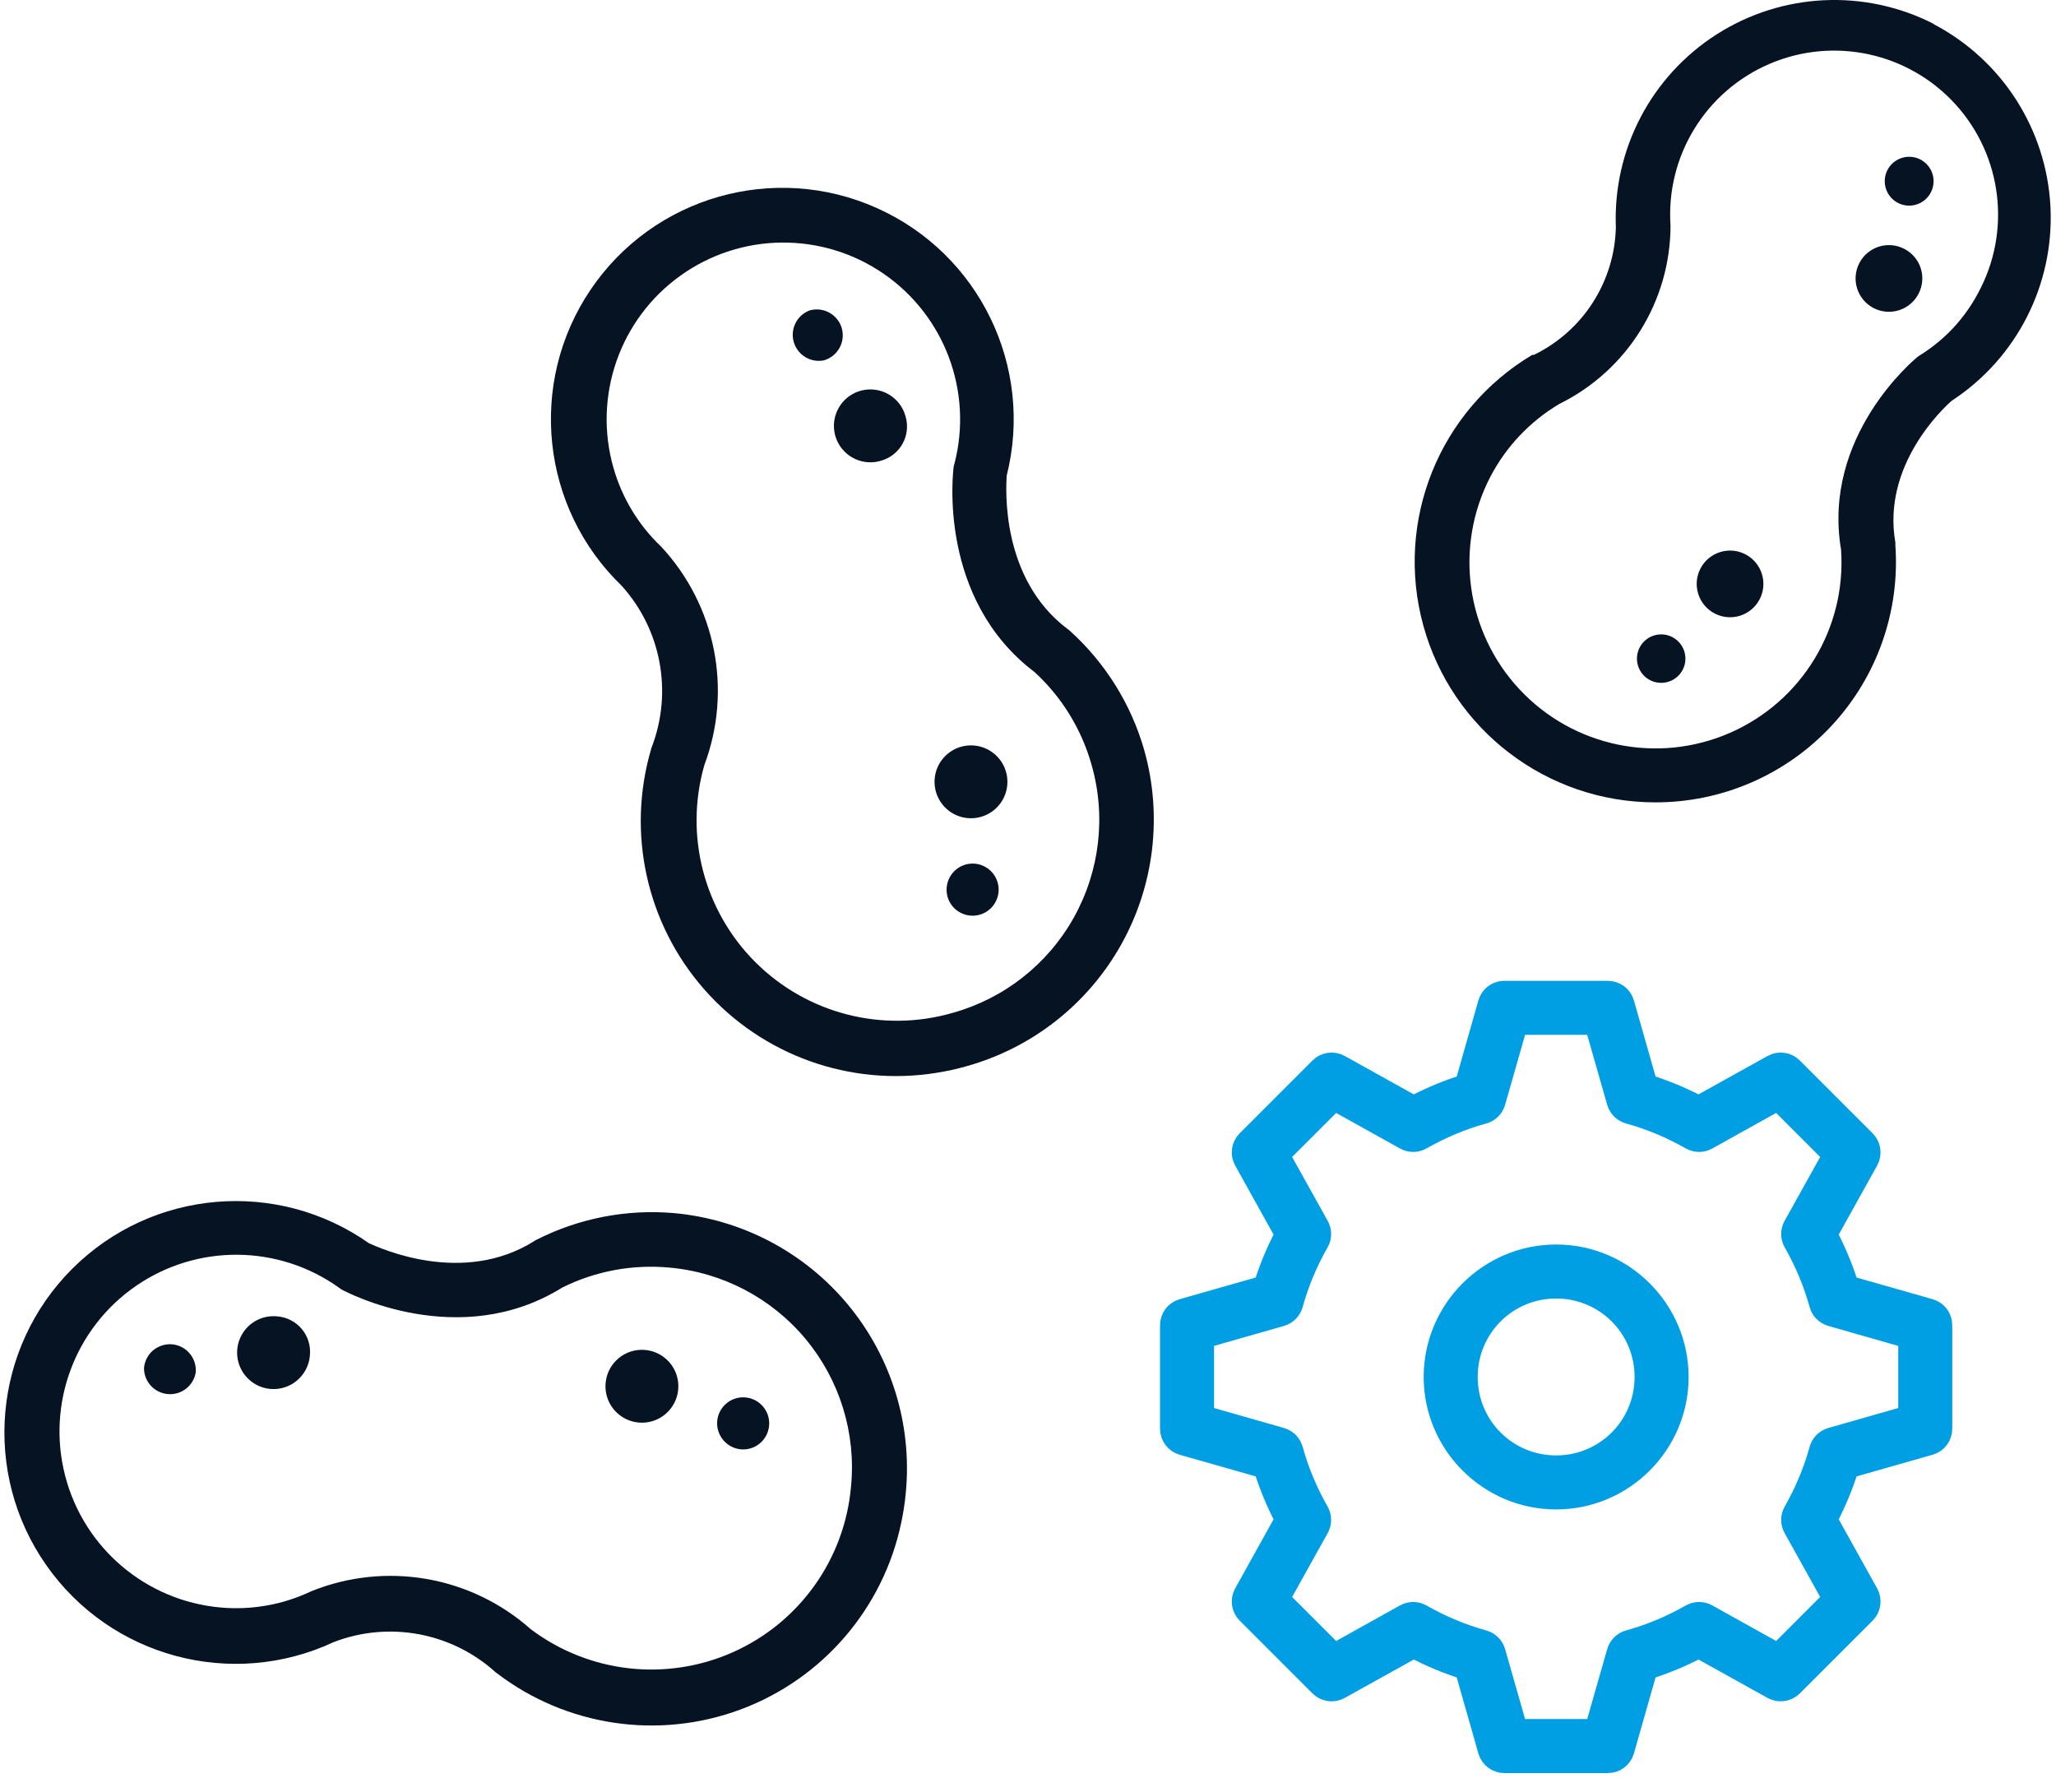
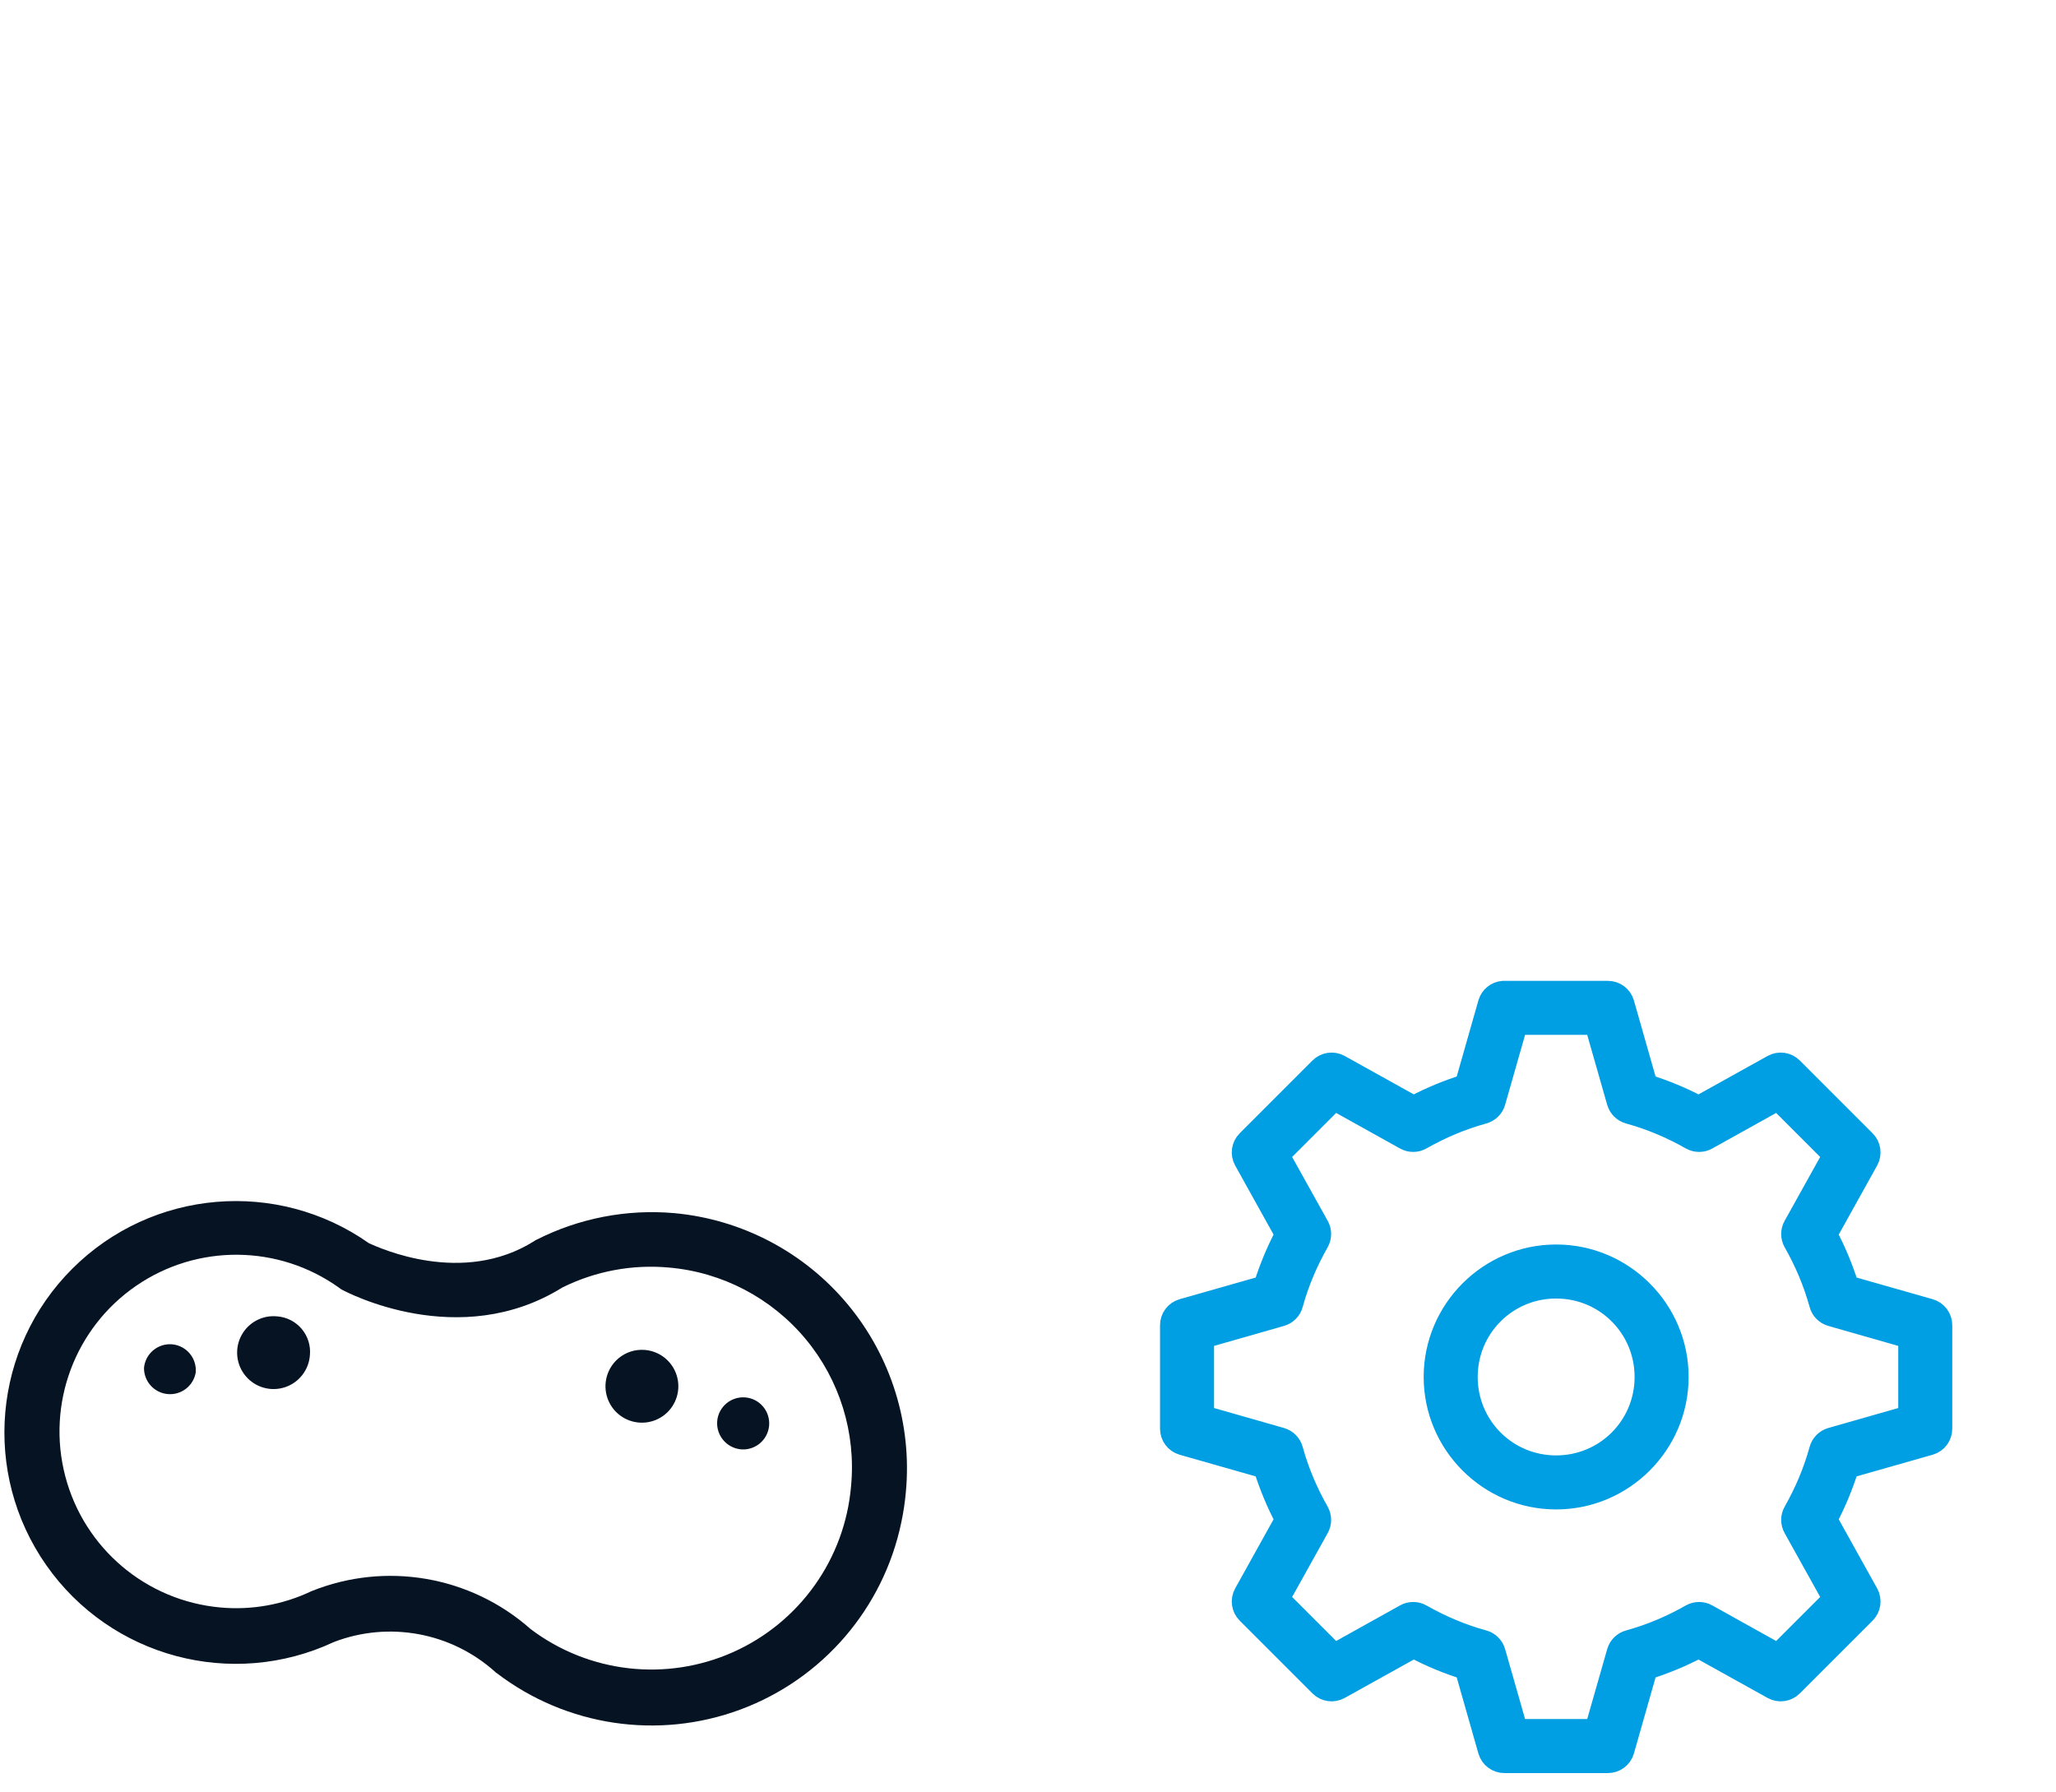
<svg xmlns="http://www.w3.org/2000/svg" width="109px" height="95px" viewBox="0 0 109 95" version="1.1">
  <title>noun_cog_688467</title>
  <desc>Created with Sketch.</desc>
  <g id="Page-1" stroke="none" stroke-width="1" fill="none" fill-rule="evenodd">
    <g id="noun_cog_688467" transform="translate(-3, -3)" fill-rule="nonzero">
      <g id="Group" transform="translate(0, 0.638)">
        <g id="Group-9" transform="translate(0, 0.862)">
          <path d="M82.676,54.001 C82.291,54.034 81.967,54.3 81.86,54.671 L80.637,58.966 C79.699,59.261 78.798,59.637 77.944,60.087 L74.042,57.917 C73.678,57.719 73.227,57.784 72.935,58.077 L69.077,61.936 C68.784,62.228 68.718,62.679 68.917,63.042 L71.086,66.944 C70.636,67.799 70.26,68.699 69.965,69.638 L65.67,70.861 C65.27,70.978 64.996,71.347 65,71.764 L65,77.238 C64.996,77.655 65.27,78.024 65.67,78.141 L69.965,79.364 C70.26,80.302 70.636,81.203 71.086,82.057 L68.917,85.959 C68.718,86.323 68.784,86.774 69.077,87.066 L72.935,90.924 C73.227,91.218 73.678,91.283 74.042,91.084 L77.944,88.915 C78.798,89.365 79.699,89.741 80.637,90.036 L81.86,94.331 C81.977,94.731 82.346,95.005 82.763,95.001 L88.237,95.001 C88.654,95.005 89.023,94.731 89.14,94.331 L90.363,90.036 C91.302,89.741 92.202,89.365 93.057,88.915 L96.959,91.084 C97.322,91.283 97.773,91.218 98.065,90.924 L101.924,87.066 C102.217,86.774 102.282,86.323 102.084,85.959 L99.914,82.057 C100.364,81.203 100.74,80.302 101.035,79.364 L105.331,78.141 C105.731,78.024 106.004,77.655 106,77.238 L106,71.764 C106.004,71.347 105.731,70.978 105.331,70.861 L101.035,69.638 C100.74,68.699 100.364,67.799 99.914,66.944 L102.084,63.042 C102.282,62.679 102.217,62.228 101.924,61.936 L98.065,58.077 C97.773,57.784 97.322,57.719 96.959,57.917 L93.057,60.087 C92.202,59.637 91.302,59.261 90.363,58.966 L89.14,54.671 C89.023,54.271 88.654,53.997 88.237,54.001 L82.763,54.001 C82.734,54 82.705,54 82.676,54.001 Z M83.476,55.864 L87.524,55.864 L88.689,59.941 C88.78,60.255 89.028,60.498 89.344,60.582 C90.502,60.901 91.593,61.366 92.62,61.95 C92.904,62.111 93.253,62.111 93.537,61.95 L97.25,59.883 L100.118,62.751 L98.051,66.464 C97.89,66.748 97.89,67.097 98.051,67.381 C98.635,68.408 99.1,69.499 99.419,70.657 C99.503,70.973 99.746,71.221 100.06,71.312 L104.137,72.477 L104.137,76.525 L100.06,77.689 C99.746,77.781 99.503,78.029 99.419,78.345 C99.1,79.502 98.635,80.594 98.051,81.621 C97.89,81.905 97.89,82.253 98.051,82.538 L100.118,86.251 L97.25,89.119 L93.537,87.051 C93.253,86.89 92.904,86.89 92.62,87.051 C91.593,87.635 90.502,88.101 89.344,88.42 C89.028,88.504 88.78,88.747 88.689,89.061 L87.524,93.137 L83.476,93.137 L82.312,89.061 C82.221,88.747 81.972,88.504 81.656,88.42 C80.499,88.101 79.407,87.635 78.38,87.051 C78.096,86.89 77.748,86.89 77.463,87.051 L73.75,89.119 L70.882,86.251 L72.95,82.538 C73.111,82.253 73.111,81.905 72.95,81.621 C72.366,80.594 71.9,79.502 71.581,78.345 C71.497,78.029 71.254,77.781 70.94,77.689 L66.864,76.525 L66.864,72.477 L70.94,71.312 C71.254,71.221 71.497,70.973 71.581,70.657 C71.9,69.499 72.366,68.408 72.95,67.381 C73.111,67.097 73.111,66.748 72.95,66.464 L70.882,62.751 L73.75,59.883 L77.463,61.95 C77.748,62.111 78.096,62.111 78.38,61.95 C79.407,61.366 80.499,60.901 81.656,60.582 C81.972,60.498 82.221,60.255 82.312,59.941 L83.476,55.864 Z M85.5,67.978 C81.909,67.978 78.977,70.909 78.977,74.501 C78.977,78.092 81.909,81.024 85.5,81.024 C89.092,81.024 92.023,78.092 92.023,74.501 C92.023,70.909 89.092,67.978 85.5,67.978 Z M85.5,69.842 C88.084,69.842 90.159,71.917 90.159,74.501 C90.159,77.085 88.084,79.16 85.5,79.16 C82.916,79.16 80.841,77.085 80.841,74.501 C80.841,71.917 82.916,69.842 85.5,69.842 Z" id="Shape" stroke="#009EE2" fill="#009EE2" />
-           <path d="M37.297,14.9 C41.362,10.542 47.97,9.736 52.963,12.989 C57.956,16.242 59.889,22.613 57.545,28.092 C57.42,28.701 56.348,33.405 59.477,36.631 C59.514,36.661 59.547,36.697 59.574,36.737 C61.159,38.701 62.163,41.07 62.472,43.576 C62.899,47.159 61.882,50.766 59.645,53.598 C57.409,56.431 54.137,58.257 50.552,58.673 C50.011,58.738 49.465,58.771 48.92,58.77 C44.276,58.783 39.95,56.413 37.462,52.492 C34.974,48.571 34.672,43.647 36.663,39.451 C36.673,39.416 36.689,39.384 36.711,39.355 C38.273,36.644 38.184,33.285 36.479,30.662 C32.887,25.906 33.232,19.258 37.297,14.9 Z M52.767,16.478 C49.902,13.763 45.642,13.135 42.115,14.908 C38.588,16.68 36.551,20.473 37.02,24.393 C37.216,26.044 37.853,27.613 38.865,28.933 C41.242,32.459 41.418,37.027 39.319,40.726 C37.682,44.23 38.079,48.347 40.354,51.474 C42.63,54.601 46.425,56.245 50.263,55.765 C53.076,55.442 55.644,54.008 57.396,51.783 C59.148,49.557 59.939,46.725 59.593,43.914 C59.362,41.972 58.596,40.133 57.381,38.601 C52.909,33.955 54.764,27.464 54.841,27.194 C54.858,27.137 54.88,27.082 54.909,27.03 C56.489,23.412 55.632,19.193 52.767,16.478 Z M52.165,48.106 C52.923,48.015 53.61,48.556 53.701,49.313 C53.792,50.071 53.251,50.758 52.494,50.849 C51.736,50.939 51.049,50.399 50.958,49.642 C50.873,48.886 51.411,48.201 52.165,48.106 Z M52.957,41.895 C53.988,41.797 54.913,42.53 55.053,43.556 C55.16,44.338 54.782,45.106 54.096,45.496 C53.411,45.887 52.558,45.822 51.939,45.332 C51.321,44.842 51.063,44.026 51.287,43.27 C51.511,42.513 52.172,41.969 52.957,41.895 Z M49.3,23.158 C49.785,22.535 50.6,22.271 51.358,22.489 C52.117,22.708 52.666,23.366 52.745,24.151 C52.808,24.648 52.67,25.15 52.362,25.545 C52.053,25.941 51.6,26.197 51.103,26.257 C50.322,26.371 49.55,25.999 49.153,25.317 C48.756,24.635 48.814,23.78 49.3,23.158 Z M48.601,17.796 C48.965,17.752 49.331,17.855 49.619,18.081 C49.907,18.308 50.093,18.639 50.137,19.003 C50.222,19.757 49.683,20.438 48.93,20.529 C48.211,20.556 47.592,20.027 47.507,19.314 C47.421,18.6 47.897,17.94 48.601,17.796 Z" id="Combined-Shape" fill="#051323" transform="translate(48.284, 34.885) rotate(-9) translate(-48.284, -34.885) " />
          <g id="Group-8" transform="translate(0.5, 0.5)" fill="#051323">
            <g id="noun_nuts_3588205" transform="translate(0, 0.5)">
-               <path d="M93.505,2.325 C96.976,0.106 101.364,-0.104 105.031,1.774 L105.031,1.774 L105.002,1.774 C108.647,3.681 111.008,7.376 111.207,11.485 C111.405,15.593 109.412,19.5 105.968,21.749 C105.514,22.145 102.268,25.178 102.983,29.254 C102.988,29.299 102.988,29.344 102.983,29.389 C103.235,32.923 102.005,36.402 99.588,38.991 C97.171,41.581 93.785,43.047 90.243,43.038 C84.503,43.03 79.475,39.19 77.956,33.655 C76.437,28.12 78.801,22.252 83.732,19.315 L83.732,19.315 L83.819,19.315 C86.419,18.051 88.096,15.443 88.166,12.554 C88.001,8.437 90.034,4.543 93.505,2.325 Z M106.162,6.022 C103.671,3.287 99.721,2.429 96.319,3.883 C92.917,5.338 90.809,8.786 91.064,12.476 C91.049,16.485 88.767,20.14 85.172,21.913 C83.616,22.836 82.348,24.174 81.511,25.777 C79.589,29.482 80.209,33.996 83.058,37.047 C85.907,40.098 90.367,41.025 94.196,39.361 C98.024,37.698 100.391,33.805 100.105,29.641 C99.09,23.633 103.959,19.585 104.171,19.412 L104.171,19.412 L104.316,19.315 C105.61,18.507 106.666,17.37 107.378,16.021 C109.142,12.769 108.654,8.757 106.162,6.022 Z M89.741,34.435 C90.138,34.1 90.699,34.038 91.16,34.277 C91.789,34.603 92.035,35.376 91.711,36.006 C91.473,36.468 90.979,36.741 90.461,36.697 C89.943,36.654 89.503,36.303 89.345,35.807 C89.187,35.312 89.343,34.77 89.741,34.435 Z M93.687,29.771 C94.618,29.477 95.611,29.993 95.905,30.924 C96.2,31.854 95.683,32.848 94.753,33.142 C93.822,33.436 92.829,32.92 92.534,31.989 C92.24,31.058 92.756,30.065 93.687,29.771 Z M101.074,14.447 C101.524,13.581 102.59,13.244 103.456,13.693 C103.875,13.908 104.19,14.281 104.332,14.729 C104.473,15.177 104.429,15.663 104.21,16.079 C103.759,16.945 102.692,17.281 101.826,16.83 C100.961,16.38 100.624,15.313 101.074,14.447 Z M102.884,9.115 C103.286,8.778 103.851,8.717 104.316,8.96 C104.946,9.29 105.192,10.067 104.866,10.699 C104.627,11.165 104.129,11.441 103.607,11.397 C103.084,11.353 102.64,10.998 102.482,10.498 C102.323,9.998 102.482,9.452 102.884,9.115 Z" id="Combined-Shape" />
              <path d="M15.797,56.9 C19.862,52.542 26.47,51.736 31.463,54.989 C36.456,58.242 38.389,64.613 36.045,70.092 C35.92,70.701 34.848,75.405 37.977,78.631 C38.014,78.661 38.047,78.697 38.074,78.737 C39.659,80.701 40.663,83.07 40.972,85.576 C41.399,89.159 40.382,92.766 38.145,95.598 C35.909,98.431 32.637,100.257 29.052,100.673 C28.511,100.738 27.965,100.771 27.42,100.77 C22.776,100.783 18.45,98.413 15.962,94.492 C13.474,90.571 13.172,85.647 15.163,81.451 C15.173,81.416 15.189,81.384 15.211,81.355 C16.773,78.644 16.684,75.285 14.979,72.662 C11.387,67.906 11.732,61.258 15.797,56.9 Z M31.267,58.478 C28.402,55.763 24.142,55.135 20.615,56.908 C17.088,58.68 15.051,62.473 15.52,66.393 C15.716,68.044 16.353,69.613 17.365,70.933 C19.742,74.459 19.918,79.027 17.819,82.726 C16.182,86.23 16.579,90.347 18.854,93.474 C21.13,96.601 24.925,98.245 28.763,97.765 C31.576,97.442 34.144,96.008 35.896,93.783 C37.648,91.557 38.439,88.725 38.093,85.914 C37.862,83.972 37.096,82.133 35.881,80.601 C31.409,75.955 33.264,69.464 33.341,69.194 C33.358,69.137 33.38,69.082 33.409,69.03 C34.989,65.412 34.132,61.193 31.267,58.478 Z M30.665,90.106 C31.423,90.015 32.11,90.556 32.201,91.313 C32.292,92.071 31.751,92.758 30.994,92.849 C30.236,92.939 29.549,92.399 29.458,91.642 C29.373,90.886 29.911,90.201 30.665,90.106 Z M31.457,83.895 C32.488,83.797 33.413,84.53 33.553,85.556 C33.66,86.338 33.282,87.106 32.596,87.496 C31.911,87.887 31.058,87.822 30.439,87.332 C29.821,86.842 29.563,86.026 29.787,85.27 C30.011,84.513 30.672,83.969 31.457,83.895 Z M27.8,65.158 C28.285,64.535 29.1,64.271 29.858,64.489 C30.617,64.708 31.166,65.366 31.245,66.151 C31.308,66.648 31.17,67.15 30.862,67.545 C30.553,67.941 30.1,68.197 29.603,68.257 C28.822,68.371 28.05,67.999 27.653,67.317 C27.256,66.635 27.314,65.78 27.8,65.158 Z M27.101,59.796 C27.465,59.752 27.831,59.855 28.119,60.081 C28.407,60.308 28.593,60.639 28.637,61.003 C28.722,61.757 28.183,62.438 27.43,62.529 C26.711,62.556 26.092,62.027 26.007,61.314 C25.921,60.6 26.397,59.94 27.101,59.796 Z" id="Combined-Shape" transform="translate(26.784, 76.885) rotate(-78) translate(-26.784, -76.885) " />
            </g>
          </g>
        </g>
      </g>
    </g>
  </g>
</svg>